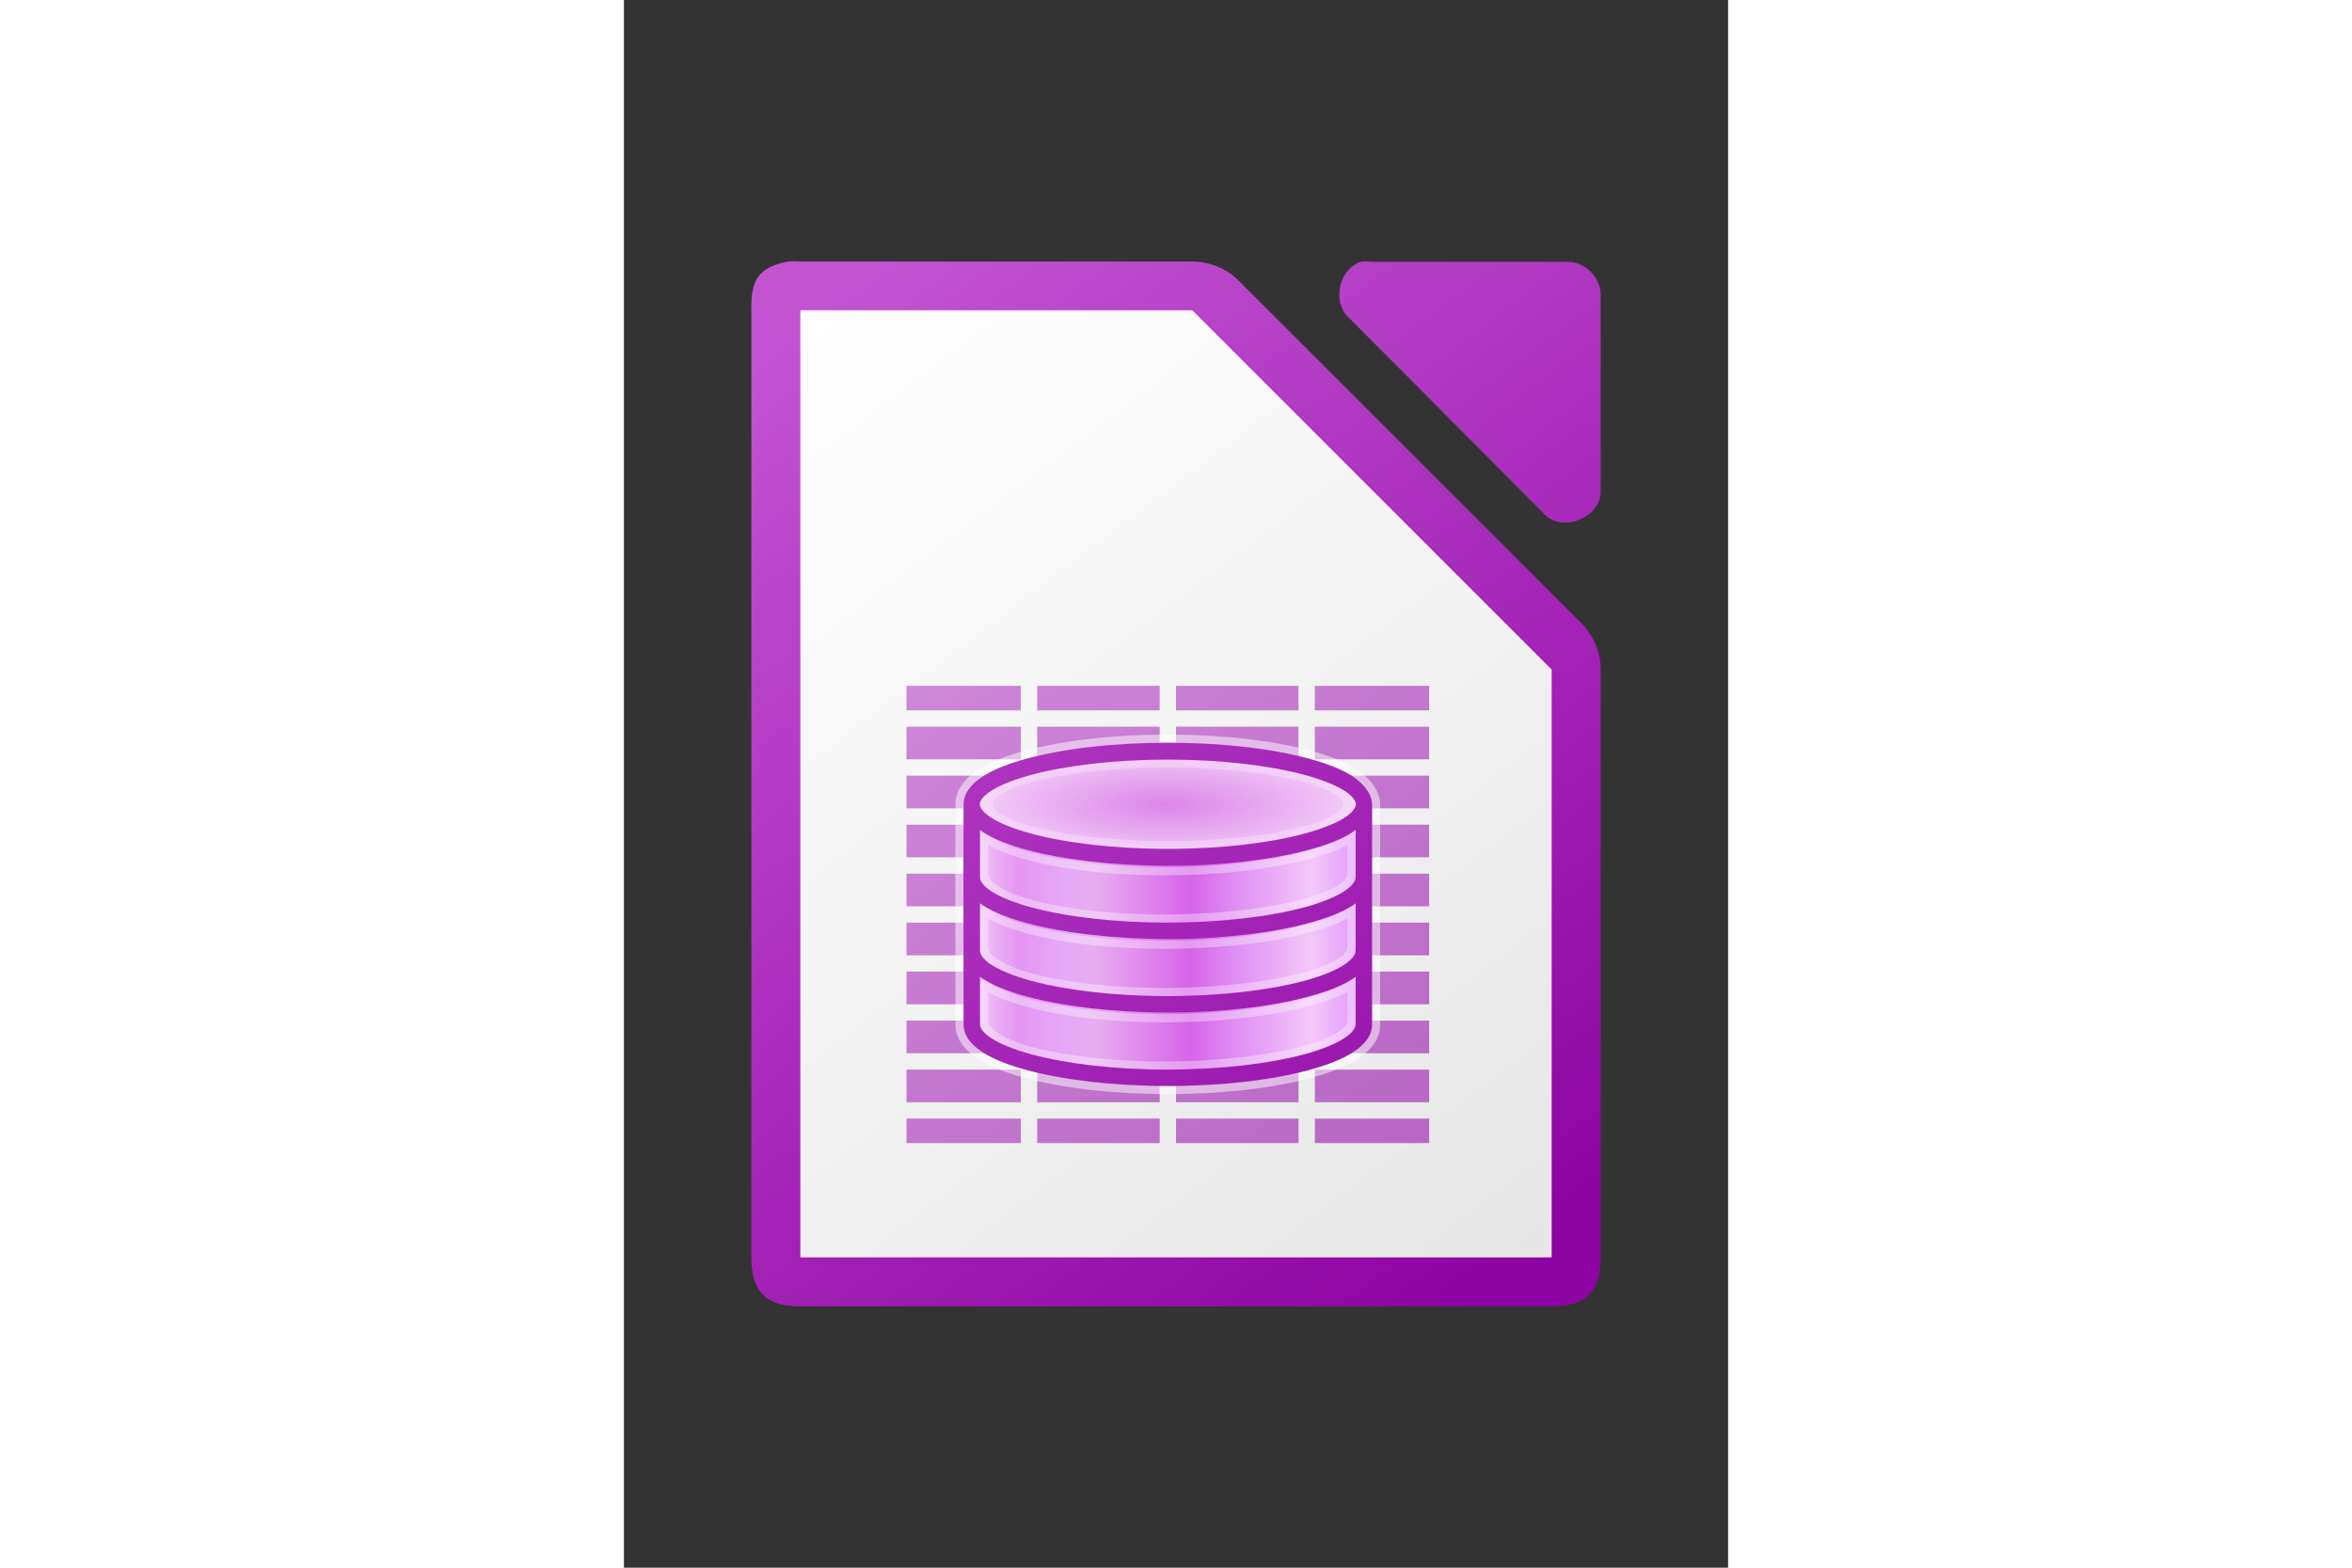
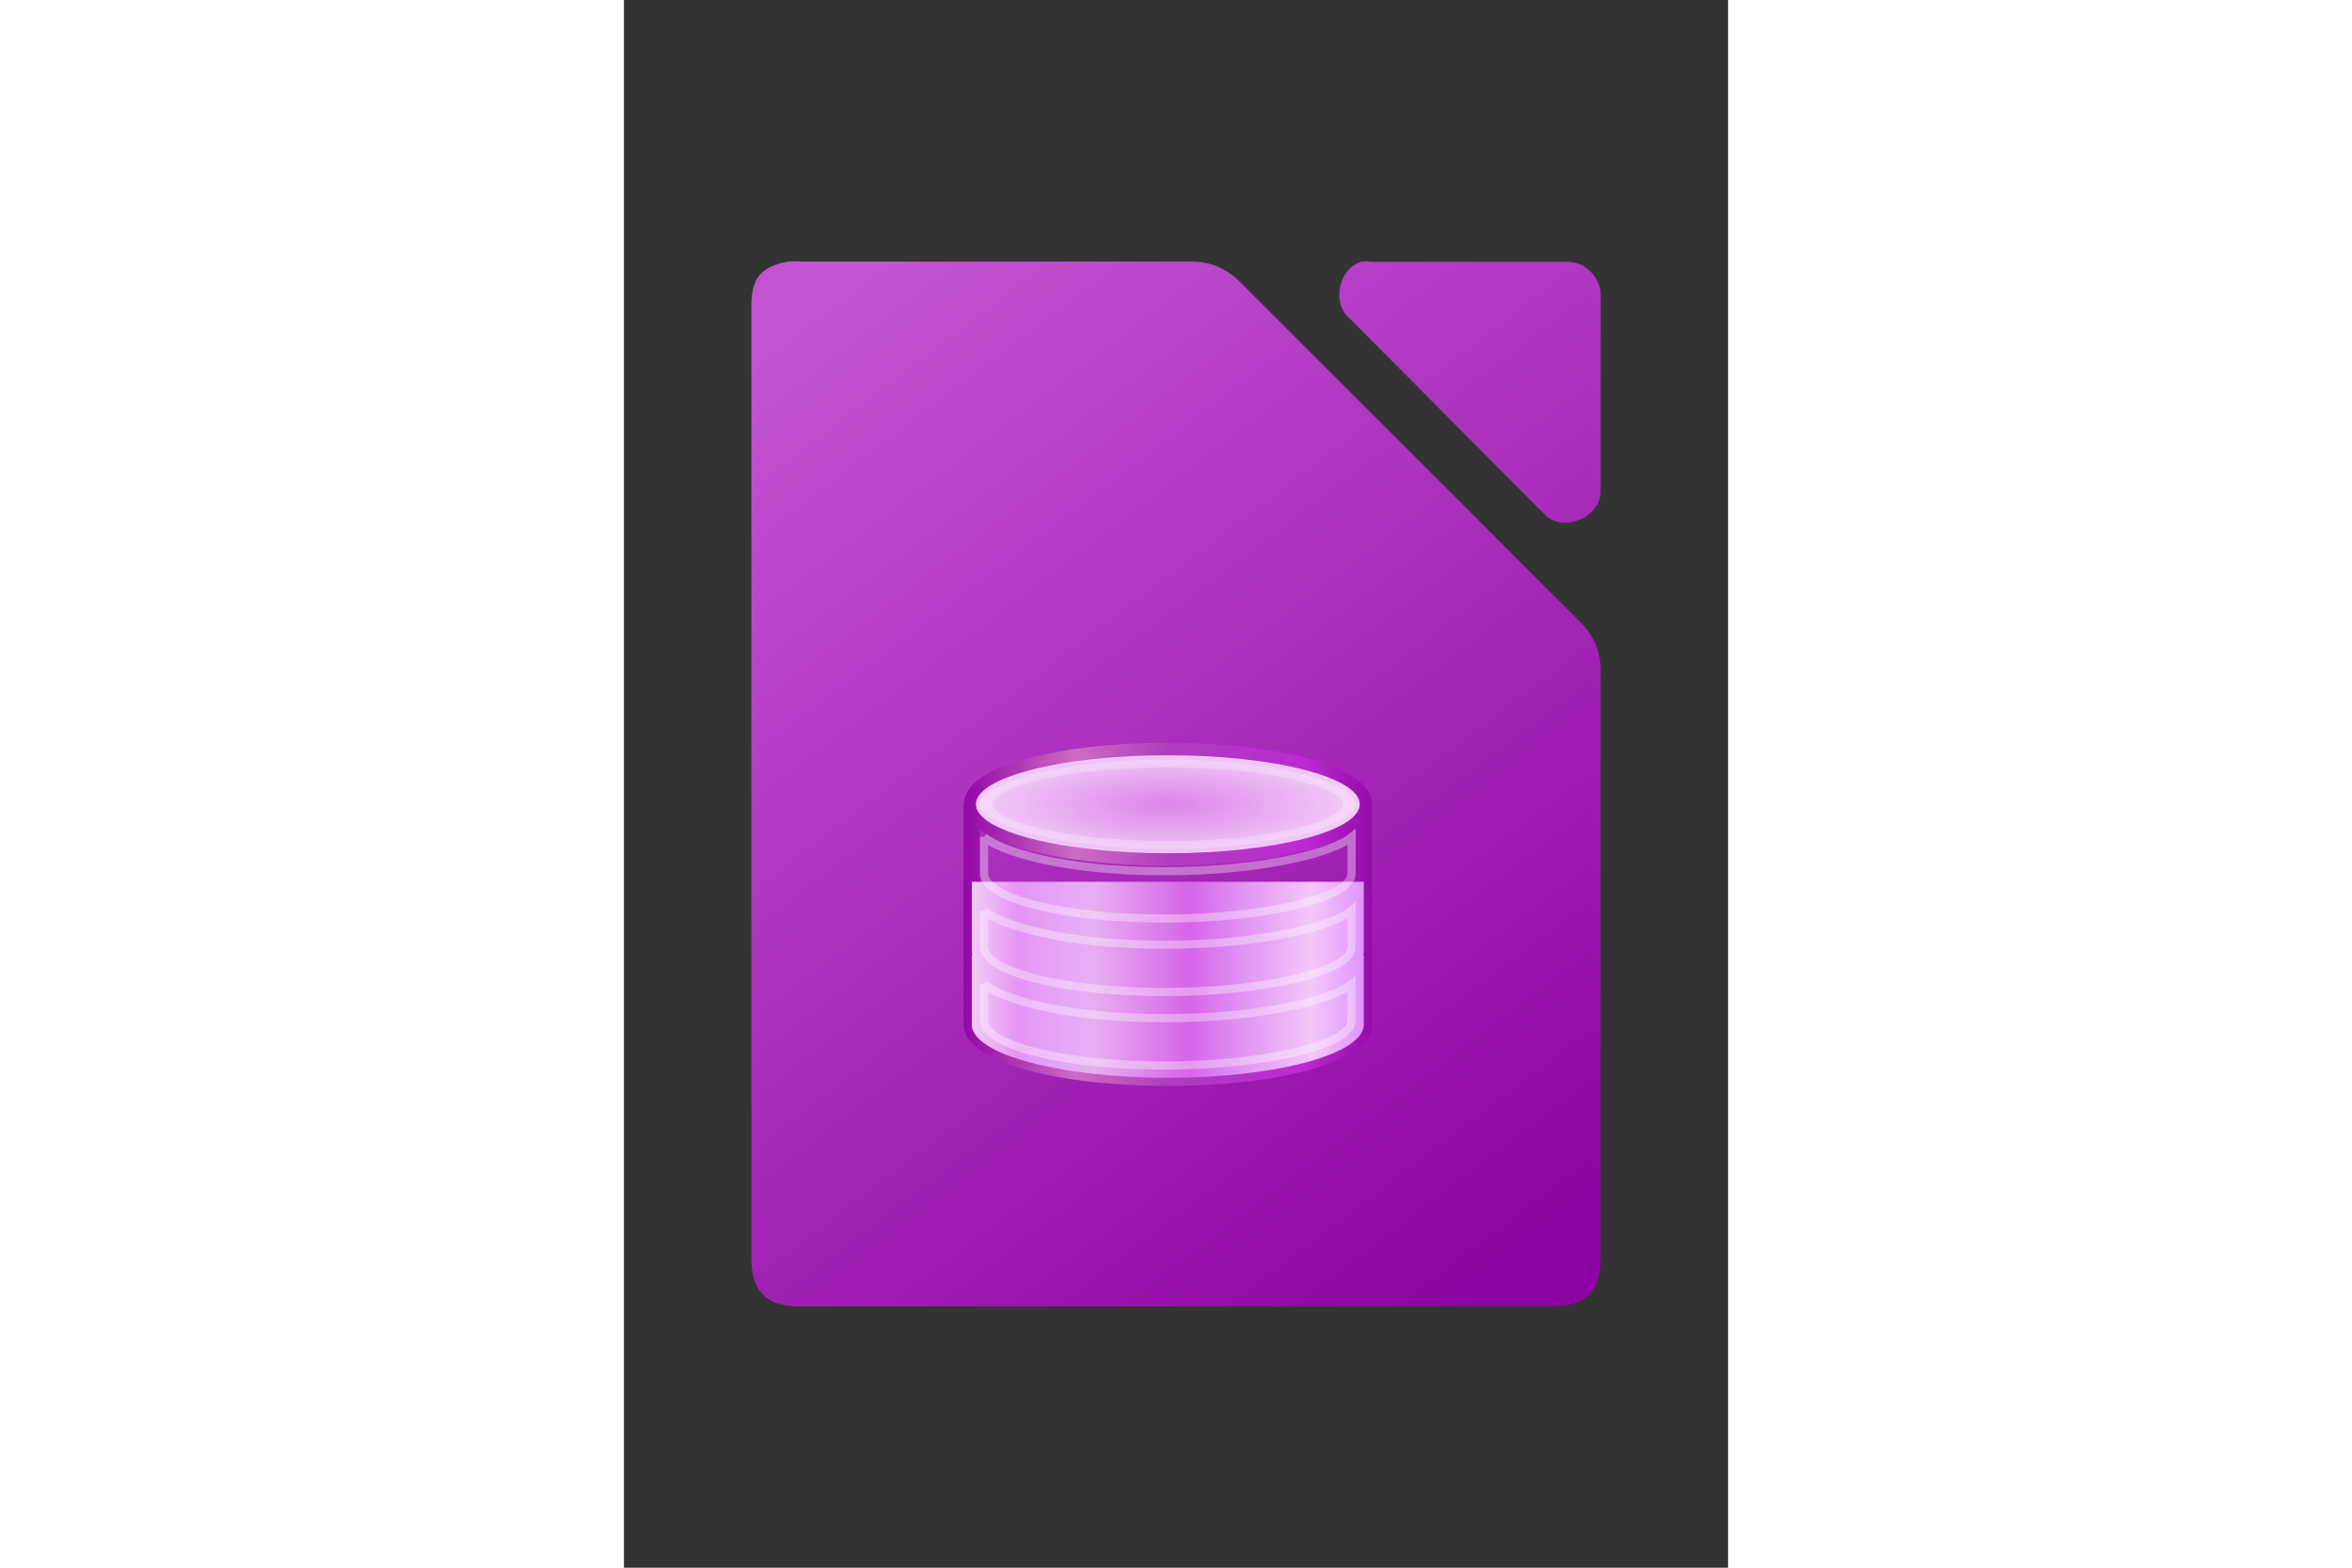
<svg xmlns="http://www.w3.org/2000/svg" xmlns:xlink="http://www.w3.org/1999/xlink" height="800" width="1200" viewBox="-15.6 -32 135.201 192">
  <rect x="-15.6" y="-32" width="135.201" height="192" fill="#333333" stroke="none" />
  <defs>
    <linearGradient y2="1068.954" x2="410.5" y1="1068.954" x1="386.632" gradientTransform="matrix(-2 0 0 2 848 -2063.504)" gradientUnits="userSpaceOnUse" id="g" xlink:href="#a" />
    <linearGradient y2="1068.954" x2="410.5" y1="1068.954" x1="386.632" gradientTransform="matrix(-2 0 0 2 848 -2063.504)" gradientUnits="userSpaceOnUse" id="h" xlink:href="#a" />
    <linearGradient y2="1068.954" x2="410.5" y1="1068.954" x1="386.632" gradientTransform="matrix(-2 0 0 2 848 -2063.504)" gradientUnits="userSpaceOnUse" id="i" xlink:href="#a" />
  </defs>
  <linearGradient gradientTransform="translate(-12)" y2=".077" y1="127.878" xlink:href="#b" x2="12.001" x1="117.001" gradientUnits="userSpaceOnUse" id="l" />
  <linearGradient id="b">
    <stop stop-color="#8e03a3" offset="0" />
    <stop stop-color="#c254d2" offset="1" />
  </linearGradient>
  <radialGradient r="22.89" gradientUnits="userSpaceOnUse" gradientTransform="matrix(1.005 0 0 .283 -470.589 -140.206)" cy="730.484" cx="518.854" id="j">
    <stop stop-color="#dc85e9" offset="0" />
    <stop stop-color="#f2cbf8" offset="1" />
  </radialGradient>
  <linearGradient gradientTransform="translate(-12)" y2="79.981" y1="79.981" x2="88.001" x1="38.001" gradientUnits="userSpaceOnUse" id="f">
    <stop stop-color="#9207a7" offset="0" />
    <stop stop-color="#cd6cc4" offset=".273" />
    <stop stop-color="#ad3cbe" offset=".51" />
    <stop stop-color="#bc2ad2" offset=".834" />
    <stop stop-color="#950ba8" offset="1" />
  </linearGradient>
  <linearGradient y2="-1168.634" y1="-1040.635" xlink:href="#b" x2="1169.001" x1="1273.001" gradientUnits="userSpaceOnUse" gradientTransform="matrix(1 0 0 1 -1169 1168.645)" id="e" />
  <linearGradient gradientTransform="translate(-12)" y2="6" y1="122" x2="20.001" x1="108.001" gradientUnits="userSpaceOnUse" id="d">
    <stop stop-color="#e6e6e6" offset="0" />
    <stop stop-color="#fff" offset="1" />
  </linearGradient>
  <linearGradient y2="977.117" y1="991.621" xlink:href="#b" x2="111.75" x1="122.75" gradientUnits="userSpaceOnUse" gradientTransform="matrix(8 0 0 7.998 -885.967 -7808.767)" id="c" />
  <linearGradient y2="1068.954" y1="1068.954" x2="410.5" x1="386.632" gradientUnits="userSpaceOnUse" gradientTransform="matrix(-2 0 0 2 860 -2063.504)" id="a">
    <stop stop-color="#e196fb" offset="0" />
    <stop stop-color="#f4c7fa" offset=".13" />
    <stop stop-color="#e091f3" offset=".314" />
    <stop stop-color="#d764e9" offset=".441" />
    <stop stop-color="#e7adf0" offset=".684" />
    <stop stop-color="#e6a9f8" offset=".756" />
    <stop stop-color="#e595f2" offset=".88" />
    <stop stop-color="#f2cbf8" offset="1" />
  </linearGradient>
  <path fill="url(#c)" d="M5.253 0c-.25 0-.5.011-.75.035-3.667.7-4.565 2.266-4.5 5.998v115.969c0 4.187 1.812 5.998 6 5.998h91.998c4.189 0 5.998-1.81 5.998-5.998V50.184a8.097 8.097 0 00-2.25-5.748L59.59 2.286a8.101 8.101 0 00-5.75-2.25H6.003A7.228 7.228 0 005.253 0zm70.01.014c-.21 0-.42.017-.627.049-2.662.852-3.558 4.904-1.506 6.81l24.096 24.22c2.226 2.122 6.658.307 6.775-2.775V4.098c0-2.114-1.913-4.035-4.015-4.035H75.892a4.14 4.14 0 00-.629-.05z" />
-   <path fill="url(#d)" d="M6.001 6v116h92V50l-44-44z" />
-   <path opacity=".6" fill="url(#e)" d="M19 51.999v3h14v-3zm16 0v3h15v-3zm17 0v3h15v-3zm17 0v3h14v-3zm-50 5v4h14v-4zm16 0v4h15v-4zm17 0v4h15v-4zm17 0v4h14v-4zm-50 6v4h14v-4zm16 0v4h15v-4zm17 0v4h15v-4zm17 0v4h14v-4zm-50 6v4h14v-4zm16 0v4h15v-4zm17 0v4h15v-4zm17 0v4h14v-4zm-50 6v4h14v-4zm16 0v4h15v-4zm17 0v4h15v-4zm17 0v4h14v-4zm-50 6v4h14v-4zm16 0v4h15v-4zm17 0v4h15v-4zm17 0v4h14v-4zm-50 6v4h14v-4zm16 0v4h15v-4zm17 0v4h15v-4zm17 0v4h14v-4zm-50 6v4h14v-4zm16 0v4h15v-4zm17 0v4h15v-4zm17 0v4h14v-4zm-50 6v4h14v-4zm16 0v4h15v-4zm17 0v4h15v-4zm17 0v4h14v-4zm-50 6v3h14v-3zm16 0v3h15v-3zm17 0v3h15v-3zm17 0v3h14v-3z" />
  <path fill="url(#f)" d="M51 58.967c-6.693 0-12.761.73-17.218 1.938-2.228.603-4.027 1.293-5.375 2.156-1.348.863-2.375 1.99-2.375 3.438H26v27c0 1.396.99 2.508 2.344 3.375 1.353.867 3.203 1.582 5.437 2.187C38.249 100.271 44.3 101 51.001 101c6.7 0 12.751-.728 17.219-1.938 2.233-.605 4.083-1.32 5.437-2.187 1.354-.867 2.344-1.98 2.344-3.375v-27h-.031c0-1.449-1.028-2.575-2.375-3.438-1.348-.863-3.147-1.553-5.375-2.156-4.457-1.207-10.525-1.938-17.219-1.938zm0 2.063c6.562 0 12.521.73 16.75 1.875 2.115.573 3.794 1.245 4.876 1.937 1.08.693 1.406 1.31 1.406 1.657 0 .346-.325.964-1.406 1.656-1.082.692-2.76 1.365-4.875 1.937-4.23 1.146-10.19 1.875-16.75 1.875-6.562 0-12.52-.73-16.75-1.875-2.115-.572-3.794-1.245-4.875-1.937-1.082-.693-1.407-1.31-1.407-1.656 0-.347.325-.964 1.407-1.657 1.08-.692 2.76-1.364 4.875-1.937C38.48 61.759 44.439 61.03 51 61.03zm-23 8.594c.138.1.26.219.407.312 1.348.863 3.146 1.553 5.375 2.156C38.239 73.3 44.307 74.03 51 74.03s12.762-.73 17.218-1.938c2.229-.603 4.028-1.293 5.375-2.156.146-.094.269-.213.407-.312v5.875c0 .398-.363.999-1.438 1.687-1.075.688-2.734 1.366-4.844 1.938-4.219 1.142-10.164 1.875-16.718 1.875-6.555 0-12.5-.733-16.72-1.875-2.109-.572-3.768-1.25-4.843-1.938C28.362 76.498 28 75.897 28 75.499v-.5zm0 9c.118.083.22.17.344.25 1.354.867 3.204 1.582 5.438 2.187C38.249 82.271 44.3 83 51 83c6.7 0 12.751-.728 17.218-1.938 2.234-.605 4.084-1.32 5.438-2.187.124-.08.226-.167.344-.25V84.5c0 .398-.363.999-1.438 1.687-1.075.688-2.734 1.366-4.844 1.938C63.499 89.267 57.554 90 51 90c-6.555 0-12.5-.733-16.72-1.875-2.109-.572-3.768-1.25-4.843-1.938C28.362 85.499 28 84.898 28 84.5V84zm0 9c.118.083.22.17.344.25 1.354.867 3.204 1.582 5.438 2.187C38.249 91.271 44.3 92 51 92c6.7 0 12.751-.728 17.218-1.938 2.234-.605 4.084-1.32 5.438-2.187.124-.08.226-.167.344-.25V93.5c0 .398-.363.999-1.438 1.687-1.075.688-2.734 1.366-4.844 1.938C63.499 98.267 57.554 99 51 99c-6.555 0-12.5-.733-16.72-1.875-2.109-.572-3.768-1.25-4.843-1.938C28.362 94.499 28 93.898 28 93.5V93z" />
-   <path stroke-width="2" stroke="#fff" opacity=".5" fill="none" d="M51 58.967c-6.693 0-12.761.73-17.218 1.938-2.228.603-4.027 1.293-5.375 2.156C27.059 63.924 26 65.051 26 66.5c-.062 8.763 0 17.68 0 26.5v.5c0 1.396.99 2.508 2.344 3.375 1.353.867 3.203 1.582 5.437 2.187C38.249 100.271 44.3 101 51.001 101c6.7 0 12.751-.728 17.219-1.938 2.233-.605 4.083-1.32 5.437-2.187 1.354-.867 2.344-1.98 2.344-3.375v-27c0-1.353-1.318-2.726-2.406-3.438-1.348-.863-3.147-1.553-5.375-2.156-4.457-1.207-10.525-1.938-17.219-1.938zm0 2.063c6.562 0 12.521.73 16.75 1.875 2.115.573 3.794 1.245 4.876 1.937 1.08.693 1.406 1.31 1.406 1.657 0 .346-.325.964-1.406 1.656-1.082.692-2.76 1.365-4.875 1.937-4.23 1.146-10.19 1.875-16.75 1.875-6.562 0-12.52-.73-16.75-1.875-2.115-.572-3.794-1.245-4.875-1.937-1.082-.693-1.407-1.31-1.407-1.656 0-.347.325-.964 1.407-1.657 1.08-.692 2.76-1.364 4.875-1.937C38.48 61.759 44.439 61.03 51 61.03zm-23 8.594c.138.1.26.219.407.312 1.348.863 3.146 1.553 5.375 2.156C38.239 73.3 44.307 74.03 51 74.03s12.762-.73 17.218-1.938c2.229-.603 4.028-1.293 5.375-2.156.146-.094.269-.213.407-.312v5.875c0 .398-.363.999-1.438 1.687-1.075.688-2.734 1.366-4.844 1.938-4.219 1.142-10.164 1.875-16.718 1.875-6.555 0-12.5-.733-16.72-1.875-2.109-.572-3.768-1.25-4.843-1.938C28.362 76.498 28 75.897 28 75.499v-.5zm0 9c.118.083.22.17.344.25 1.354.867 3.204 1.582 5.438 2.187C38.249 82.271 44.3 83 51 83c6.7 0 12.751-.728 17.218-1.938 2.234-.605 4.084-1.32 5.438-2.187.124-.08.226-.167.344-.25V84.5c0 .398-.363.999-1.438 1.687-1.075.688-2.734 1.366-4.844 1.938C63.499 89.267 57.554 90 51 90c-6.555 0-12.5-.733-16.72-1.875-2.109-.572-3.768-1.25-4.843-1.938C28.362 85.499 28 84.898 28 84.5V84zm0 9c.118.083.22.17.344.25 1.354.867 3.204 1.582 5.438 2.187C38.249 91.271 44.3 92 51 92c6.7 0 12.751-.728 17.218-1.938 2.234-.605 4.084-1.32 5.438-2.187.124-.08.226-.167.344-.25V93.5c0 .398-.363.999-1.438 1.687-1.075.688-2.734 1.366-4.844 1.938C63.499 98.267 57.554 99 51 99c-6.555 0-12.5-.733-16.72-1.875-2.109-.572-3.768-1.25-4.843-1.938C28.362 94.499 28 93.898 28 93.5V93z" />
  <path fill="url(#g)" d="M27 84.999v8.5c0 3.59 10.746 6.5 24 6.5 13.255 0 24-2.91 24-6.5v-8.5z" />
  <path fill="url(#h)" d="M27 75.999v8.5c0 3.59 10.746 6.5 24 6.5 13.255 0 24-2.91 24-6.5v-8.5z" />
-   <path fill="url(#i)" d="M75 67.499v8c0 3.59-10.745 6.5-24 6.5-13.254 0-24-2.91-24-6.5v-8z" />
-   <path stroke="#fff" opacity=".35" fill="none" d="M28.5 70.499v4.489c0 3.044 9.849 5.51 21.997 5.51 12.15 0 23.004-2.466 23.004-5.51v-4.462c-1.967 1.688-10.292 4.177-22.935 4.177-12.642 0-20.226-2.517-22.065-4.204z" id="k" />
+   <path stroke="#fff" opacity=".35" fill="none" d="M28.5 70.499v4.489c0 3.044 9.849 5.51 21.997 5.51 12.15 0 23.004-2.466 23.004-5.51v-4.462c-1.967 1.688-10.292 4.177-22.935 4.177-12.642 0-20.226-2.517-22.065-4.204" id="k" />
  <ellipse ry="6" rx="23.5" fill="url(#j)" cy="66.5" cx="50.998" />
  <path opacity=".25" fill="#fff" d="M51 61.028c-6.56 0-12.52.73-16.75 1.875-2.114.572-3.793 1.245-4.874 1.937-1.082.693-1.407 1.31-1.407 1.656 0 .347.325.964 1.407 1.657 1.08.692 2.76 1.364 4.875 1.937 4.23 1.146 10.188 1.875 16.75 1.875 6.56 0 12.52-.73 16.75-1.875 2.114-.573 3.793-1.245 4.875-1.937 1.08-.693 1.406-1.31 1.406-1.657 0-.346-.325-.963-1.406-1.656-1.082-.692-2.76-1.365-4.875-1.937-4.23-1.146-10.19-1.875-16.75-1.875zm0 .968c6.126 0 11.677.589 15.626 1.532 1.974.47 3.553 1.024 4.562 1.593 1.01.57 1.313 1.09 1.313 1.375 0 .286-.304.805-1.313 1.375-1.01.57-2.588 1.123-4.562 1.594-3.949.943-9.5 1.531-15.625 1.531s-11.677-.588-15.625-1.53c-1.975-.472-3.554-1.025-4.563-1.595-1.01-.57-1.313-1.09-1.312-1.375 0-.285.303-.805 1.312-1.375 1.01-.569 2.588-1.122 4.563-1.593 3.948-.943 9.5-1.532 15.625-1.532z" />
  <use xlink:href="#k" width="5033" transform="translate(0 9)" height="1085" />
  <use xlink:href="#k" width="5033" transform="translate(0 18)" height="1085" />
-   <path fill="url(#l)" d="M51 58.967c-6.693 0-12.761.73-17.218 1.938-2.228.603-4.027 1.293-5.375 2.156C27.059 63.924 26 65.051 26 66.5c-.062 8.763 0 17.68 0 26.5v.5c0 1.396.99 2.508 2.344 3.375 1.353.867 3.203 1.582 5.437 2.187C38.249 100.271 44.3 101 51.001 101c6.7 0 12.751-.728 17.219-1.938 2.233-.605 4.083-1.32 5.437-2.187 1.354-.867 2.344-1.98 2.344-3.375v-27c0-1.353-1.318-2.726-2.406-3.438-1.348-.863-3.147-1.553-5.375-2.156-4.457-1.207-10.525-1.938-17.219-1.938zm0 2.063c6.562 0 12.521.73 16.75 1.875 2.115.573 3.794 1.245 4.876 1.937 1.08.693 1.406 1.31 1.406 1.657 0 .346-.325.964-1.406 1.656-1.082.692-2.76 1.365-4.875 1.937-4.23 1.146-10.19 1.875-16.75 1.875-6.562 0-12.52-.73-16.75-1.875-2.115-.572-3.794-1.245-4.875-1.937-1.082-.693-1.407-1.31-1.407-1.656 0-.347.325-.964 1.407-1.657 1.08-.692 2.76-1.364 4.875-1.937C38.48 61.759 44.439 61.03 51 61.03zm-23 8.594c.138.1.26.219.407.312 1.348.863 3.146 1.553 5.375 2.156C38.239 73.3 44.307 74.03 51 74.03s12.762-.73 17.218-1.938c2.229-.603 4.028-1.293 5.375-2.156.146-.094.269-.213.407-.312v5.875c0 .398-.363.999-1.438 1.687-1.075.688-2.734 1.366-4.844 1.938-4.219 1.142-10.164 1.875-16.718 1.875-6.555 0-12.5-.733-16.72-1.875-2.109-.572-3.768-1.25-4.843-1.938C28.362 76.498 28 75.897 28 75.499v-.5zm0 9c.118.083.22.17.344.25 1.354.867 3.204 1.582 5.438 2.187C38.249 82.271 44.3 83 51 83c6.7 0 12.751-.728 17.218-1.938 2.234-.605 4.084-1.32 5.438-2.187.124-.08.226-.167.344-.25V84.5c0 .398-.363.999-1.438 1.687-1.075.688-2.734 1.366-4.844 1.938C63.499 89.267 57.554 90 51 90c-6.555 0-12.5-.733-16.72-1.875-2.109-.572-3.768-1.25-4.843-1.938C28.362 85.499 28 84.898 28 84.5V84zm0 9c.118.083.22.17.344.25 1.354.867 3.204 1.582 5.438 2.187C38.249 91.271 44.3 92 51 92c6.7 0 12.751-.728 17.218-1.938 2.234-.605 4.084-1.32 5.438-2.187.124-.08.226-.167.344-.25V93.5c0 .398-.363.999-1.438 1.687-1.075.688-2.734 1.366-4.844 1.938C63.499 98.267 57.554 99 51 99c-6.555 0-12.5-.733-16.72-1.875-2.109-.572-3.768-1.25-4.843-1.938C28.362 94.499 28 93.898 28 93.5V93z" />
</svg>